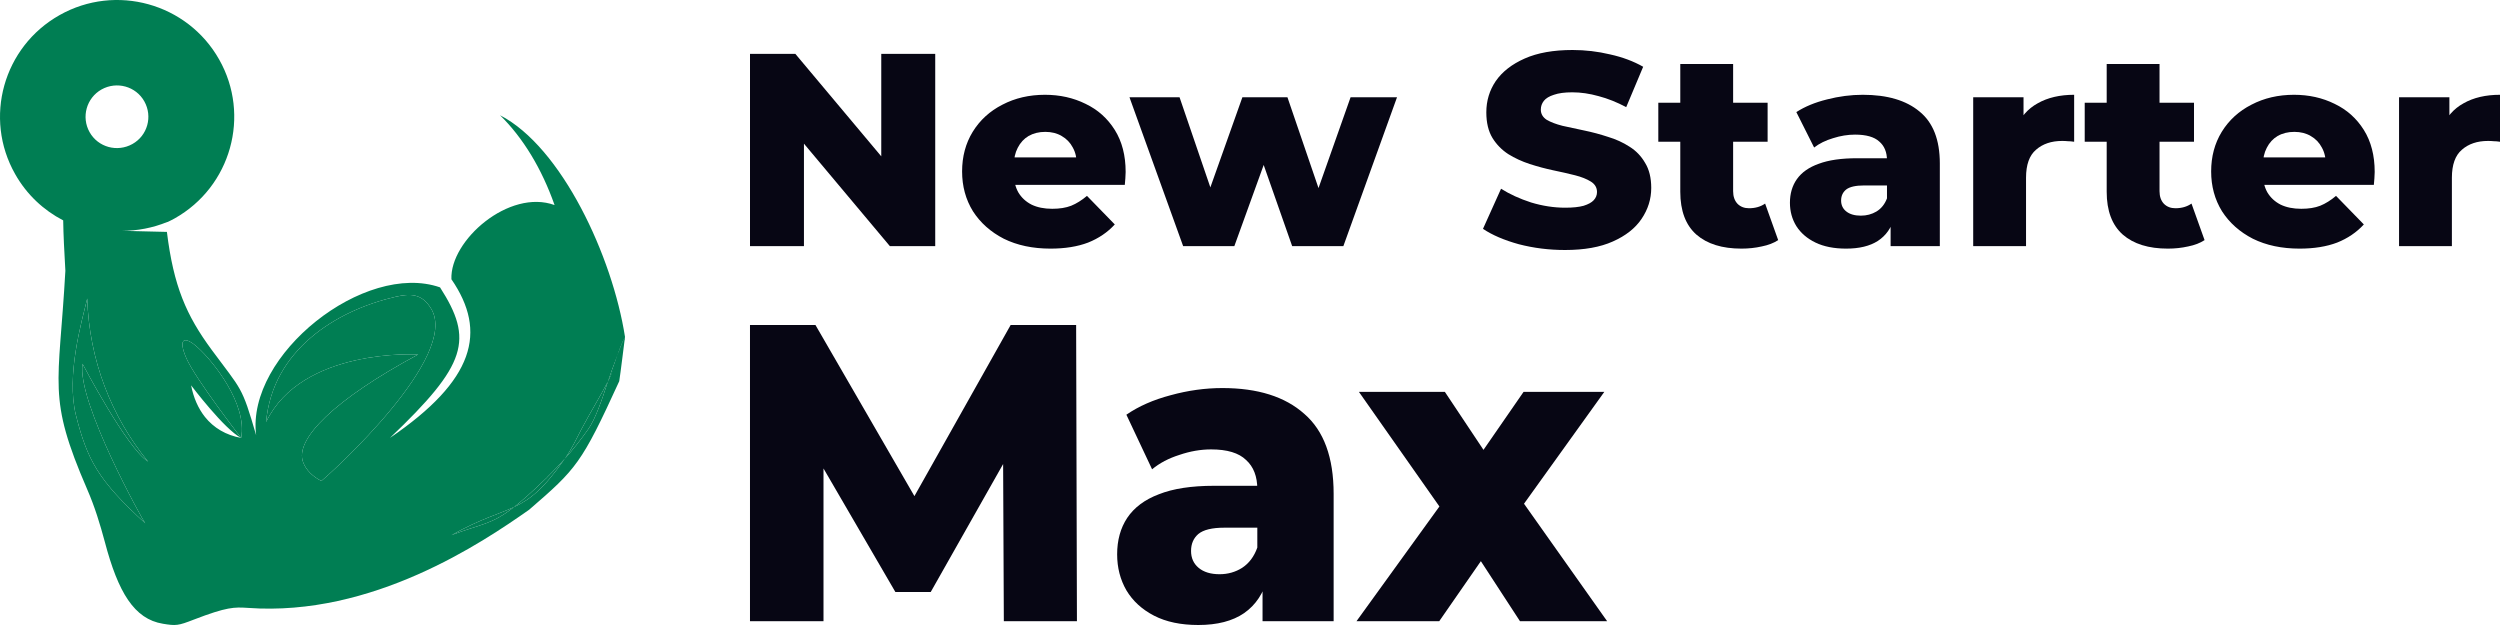
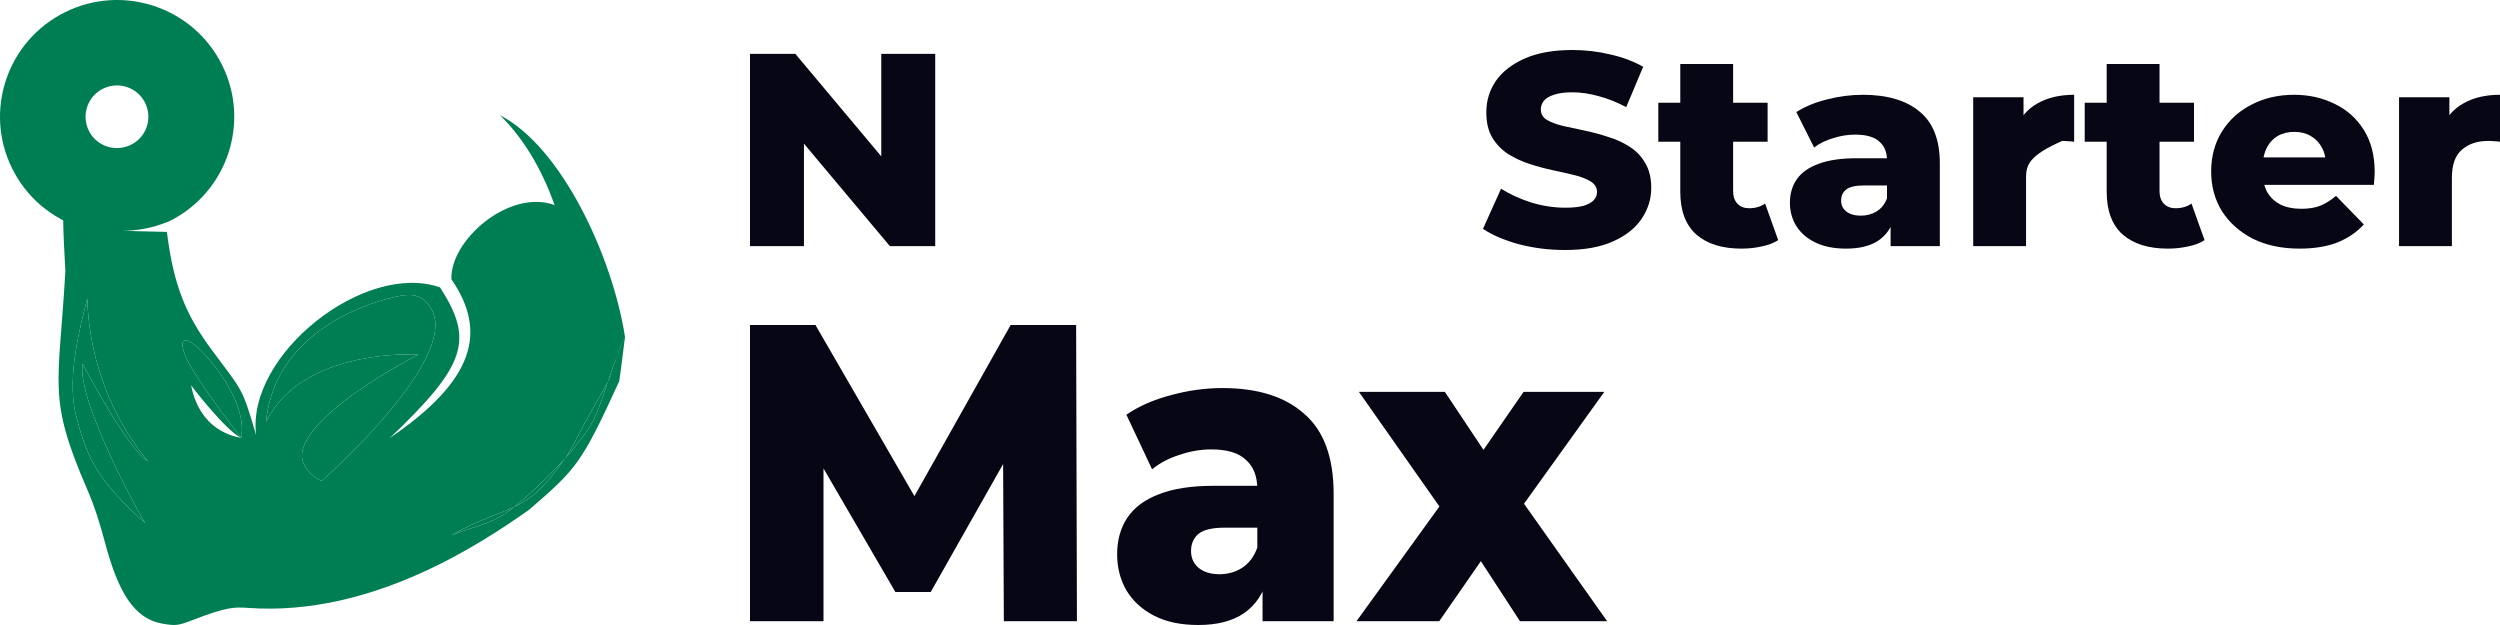
<svg xmlns="http://www.w3.org/2000/svg" width="176" height="44" viewBox="0 0 176 44" fill="none">
  <path fill-rule="evenodd" clip-rule="evenodd" d="M39.042 14.437C35.85 13.271 31.666 16.922 31.78 19.66C34.324 23.362 33.404 26.772 27.452 30.829C32.883 25.657 33.345 23.92 30.979 20.231C25.676 18.38 17.32 24.972 18.032 30.639C17.015 27.127 17.015 27.495 14.904 24.63C13.11 22.196 12.22 20.142 11.75 16.326L8.608 16.25C9.677 16.25 10.745 16.047 11.775 15.629H11.788H11.8C11.966 15.553 12.131 15.464 12.296 15.376C16.265 13.144 17.663 8.124 15.425 4.182C13.187 0.226 8.15 -1.168 4.195 1.063C0.227 3.294 -1.172 8.314 1.067 12.257C1.88 13.702 3.076 14.805 4.449 15.515C4.462 16.529 4.526 17.695 4.602 19.064C4.144 27.267 3.305 27.901 6.141 34.455C6.675 35.684 7.044 36.901 7.375 38.131C8.316 41.706 9.448 43.582 11.47 43.912C12.386 44.064 12.538 44.051 13.645 43.62C15.985 42.72 16.493 42.733 17.46 42.796C26.21 43.43 33.942 38.207 37.249 35.887C40.589 33 40.93 32.656 43.595 26.836C43.659 26.469 44 23.719 44 23.719C43.882 23.975 43.679 24.474 43.466 25.024C43.212 25.68 42.944 26.406 42.791 26.875C42.379 28.136 41.929 29.482 41.408 30.22C40.899 30.943 40.352 31.64 39.767 32.287C39.424 32.68 39.068 33.047 38.699 33.415C38.635 33.478 38.584 33.529 38.521 33.593V33.605C38.457 33.656 38.406 33.719 38.343 33.77L38.317 33.795C37.424 34.656 36.749 35.258 36.188 35.696C34.585 36.949 33.919 36.865 31.78 37.673C33.843 36.521 35.101 36.204 36.188 35.696C37.327 35.163 38.278 34.42 39.767 32.287C40.289 31.539 40.511 31.019 40.93 30.22C41.601 28.96 42.247 27.917 42.791 26.875C43.12 26.244 43.244 25.695 43.466 25.024C43.593 24.641 43.752 24.219 44 23.719C43.123 18.065 39.538 10.343 35.202 8.112C36.829 9.709 38.139 11.877 39.042 14.437ZM7.146 6.299C8.214 5.703 9.562 6.071 10.16 7.135C10.758 8.2 10.389 9.544 9.32 10.14C8.252 10.736 6.904 10.368 6.306 9.303C5.709 8.238 6.09 6.895 7.146 6.299ZM6.141 21.015C6.281 25.351 7.832 29.32 10.427 32.502C8.926 31.552 5.81 25.612 5.81 25.612C5.403 28.312 10.16 36.825 10.223 36.838C6.904 33.808 6.141 32.376 5.34 29.206C4.653 26.417 5.747 22.65 6.141 21.015ZM16.977 30.829C15.908 30.639 15.043 30.119 14.433 29.358C13.95 28.75 13.619 27.989 13.454 27.127C13.454 27.127 15.807 30.246 16.977 30.829C16.977 30.829 13.759 26.683 13.123 25.226C12.487 23.768 13.009 23.616 13.963 24.503C14.942 25.378 17.434 28.42 16.977 30.829ZM27.863 20.89C28.881 20.662 29.707 20.649 30.356 21.739C32.378 25.086 23.348 33.276 22.623 33.859C22.013 33.542 21.555 33.111 21.339 32.54C20.729 30.93 23.523 28.137 29.437 24.955C29.437 24.955 21.25 24.465 18.732 29.713C19.19 24.642 23.654 21.854 27.863 20.89Z" fill="#007E53" />
  <path d="M27.863 20.89C28.881 20.662 29.707 20.649 30.356 21.739C32.378 25.086 23.348 33.276 22.623 33.859C22.013 33.542 21.555 33.111 21.339 32.54C20.729 30.93 23.523 28.137 29.437 24.955C29.437 24.955 21.25 24.465 18.732 29.713C19.19 24.642 23.654 21.854 27.863 20.89Z" fill="#007E53" />
  <path d="M6.141 21.015C6.281 25.351 7.832 29.32 10.427 32.502C8.926 31.552 5.81 25.612 5.81 25.612C5.403 28.312 10.16 36.825 10.223 36.838C6.904 33.808 6.141 32.376 5.34 29.206C4.653 26.417 5.747 22.65 6.141 21.015Z" fill="#007E53" />
  <path d="M13.123 25.226C13.759 26.683 16.977 30.829 16.977 30.829C17.434 28.42 14.942 25.378 13.963 24.503C13.009 23.616 12.487 23.768 13.123 25.226Z" fill="#007E53" />
  <path d="M41.408 30.22C41.929 29.482 42.379 28.136 42.791 26.875C42.247 27.917 41.601 28.96 40.93 30.22C40.511 31.019 40.289 31.539 39.767 32.287C40.352 31.64 40.899 30.943 41.408 30.22Z" fill="#007E53" />
  <path d="M36.188 35.696C34.585 36.949 33.919 36.865 31.78 37.673C33.843 36.521 35.101 36.204 36.188 35.696Z" fill="#007E53" />
  <path d="M39.767 32.287C39.424 32.68 39.068 33.047 38.699 33.415L38.521 33.593V33.605C38.457 33.656 38.406 33.719 38.343 33.77L38.317 33.795C37.424 34.656 36.749 35.258 36.188 35.696C37.327 35.163 38.278 34.42 39.767 32.287Z" fill="#007E53" />
  <path d="M42.791 26.875C43.284 25.93 43.732 24.823 44 23.719C43.882 23.975 43.679 24.474 43.466 25.024C43.212 25.68 42.944 26.406 42.791 26.875Z" fill="#007E53" />
  <path d="M43.466 25.024C43.593 24.641 43.752 24.219 44 23.719C43.882 23.975 43.679 24.474 43.466 25.024Z" fill="#007E53" />
  <path d="M52.8 17.329V3.791H55.991L63.549 12.804H62.041V3.791H65.84V17.329H62.648L55.091 8.317H56.598V17.329H52.8Z" fill="#070614" />
-   <path d="M73.958 17.503C72.705 17.503 71.609 17.271 70.669 16.807C69.742 16.33 69.018 15.685 68.496 14.873C67.987 14.048 67.732 13.113 67.732 12.069C67.732 11.024 67.98 10.096 68.476 9.284C68.985 8.458 69.683 7.82 70.571 7.369C71.459 6.905 72.457 6.673 73.567 6.673C74.611 6.673 75.564 6.885 76.425 7.311C77.287 7.723 77.972 8.336 78.481 9.148C78.99 9.96 79.245 10.947 79.245 12.107C79.245 12.236 79.238 12.384 79.225 12.552C79.212 12.72 79.199 12.874 79.186 13.016H70.786V11.082H77.208L75.799 11.624C75.812 11.147 75.72 10.734 75.525 10.386C75.342 10.038 75.081 9.767 74.741 9.574C74.415 9.38 74.03 9.284 73.586 9.284C73.142 9.284 72.751 9.38 72.411 9.574C72.085 9.767 71.831 10.044 71.648 10.405C71.465 10.754 71.374 11.166 71.374 11.643V12.204C71.374 12.72 71.478 13.165 71.687 13.539C71.909 13.912 72.222 14.203 72.627 14.409C73.031 14.602 73.514 14.699 74.076 14.699C74.598 14.699 75.041 14.628 75.407 14.486C75.785 14.332 76.157 14.099 76.523 13.79L78.481 15.801C77.972 16.356 77.345 16.781 76.601 17.078C75.857 17.361 74.976 17.503 73.958 17.503Z" fill="#070614" />
-   <path d="M83.294 17.329L79.515 6.847H83.04L86.035 15.608H84.351L87.464 6.847H90.636L93.632 15.608H91.987L95.081 6.847H98.35L94.572 17.329H90.969L88.424 10.076H89.52L86.897 17.329H83.294Z" fill="#070614" />
  <path d="M110.177 17.6C109.055 17.6 107.971 17.465 106.927 17.194C105.896 16.91 105.054 16.549 104.402 16.111L105.674 13.287C106.288 13.674 106.993 13.996 107.789 14.254C108.598 14.499 109.401 14.622 110.197 14.622C110.732 14.622 111.163 14.576 111.489 14.486C111.815 14.383 112.05 14.254 112.194 14.099C112.351 13.932 112.429 13.738 112.429 13.519C112.429 13.21 112.285 12.965 111.998 12.784C111.711 12.604 111.339 12.455 110.882 12.339C110.425 12.223 109.916 12.107 109.355 11.991C108.807 11.875 108.252 11.727 107.691 11.546C107.143 11.366 106.64 11.134 106.183 10.85C105.726 10.554 105.354 10.173 105.067 9.709C104.78 9.232 104.637 8.632 104.637 7.91C104.637 7.098 104.858 6.363 105.302 5.706C105.759 5.048 106.438 4.519 107.338 4.12C108.239 3.72 109.362 3.52 110.706 3.52C111.607 3.52 112.488 3.623 113.349 3.83C114.224 4.023 115 4.313 115.679 4.7L114.485 7.543C113.832 7.195 113.186 6.937 112.546 6.769C111.907 6.589 111.287 6.499 110.686 6.499C110.151 6.499 109.721 6.557 109.394 6.673C109.068 6.776 108.833 6.918 108.689 7.098C108.546 7.279 108.474 7.485 108.474 7.717C108.474 8.014 108.611 8.252 108.885 8.433C109.172 8.6 109.544 8.742 110.001 8.858C110.471 8.961 110.98 9.071 111.528 9.187C112.09 9.303 112.644 9.451 113.193 9.632C113.754 9.799 114.263 10.031 114.72 10.328C115.177 10.612 115.542 10.992 115.816 11.469C116.103 11.933 116.247 12.52 116.247 13.229C116.247 14.016 116.018 14.744 115.562 15.415C115.118 16.072 114.446 16.601 113.545 17C112.657 17.4 111.535 17.6 110.177 17.6Z" fill="#070614" />
  <path d="M122.599 17.503C121.242 17.503 120.185 17.175 119.428 16.517C118.671 15.847 118.292 14.841 118.292 13.5V4.506H122.012V13.461C122.012 13.835 122.117 14.132 122.325 14.351C122.534 14.557 122.802 14.66 123.128 14.66C123.572 14.66 123.95 14.551 124.264 14.332L125.184 16.904C124.871 17.11 124.486 17.258 124.029 17.349C123.572 17.452 123.095 17.503 122.599 17.503ZM116.745 9.98V7.233H124.44V9.98H116.745Z" fill="#070614" />
  <path d="M133.099 17.329V15.376L132.844 14.892V11.295C132.844 10.715 132.662 10.27 132.296 9.96C131.944 9.638 131.376 9.477 130.593 9.477C130.084 9.477 129.568 9.561 129.046 9.728C128.524 9.883 128.08 10.102 127.715 10.386L126.462 7.891C127.062 7.504 127.78 7.208 128.615 7.001C129.464 6.782 130.306 6.673 131.141 6.673C132.864 6.673 134.195 7.066 135.135 7.852C136.088 8.626 136.564 9.844 136.564 11.508V17.329H133.099ZM129.966 17.503C129.118 17.503 128.4 17.361 127.813 17.078C127.225 16.794 126.775 16.407 126.462 15.917C126.161 15.428 126.011 14.88 126.011 14.274C126.011 13.629 126.175 13.074 126.501 12.61C126.84 12.133 127.356 11.772 128.048 11.527C128.739 11.269 129.633 11.14 130.73 11.14H133.236V13.055H131.239C130.639 13.055 130.214 13.152 129.966 13.345C129.731 13.539 129.614 13.796 129.614 14.119C129.614 14.441 129.738 14.699 129.986 14.892C130.234 15.086 130.573 15.182 131.004 15.182C131.409 15.182 131.774 15.086 132.1 14.892C132.44 14.686 132.688 14.377 132.844 13.964L133.353 15.318C133.158 16.04 132.773 16.588 132.198 16.962C131.637 17.323 130.893 17.503 129.966 17.503Z" fill="#070614" />
-   <path d="M138.913 17.329V6.847H142.456V9.902L141.928 9.032C142.241 8.246 142.75 7.659 143.455 7.272C144.16 6.872 145.015 6.673 146.02 6.673V9.98C145.85 9.954 145.7 9.941 145.569 9.941C145.452 9.928 145.321 9.922 145.178 9.922C144.421 9.922 143.807 10.128 143.337 10.541C142.867 10.94 142.633 11.598 142.633 12.514V17.329H138.913Z" fill="#070614" />
+   <path d="M138.913 17.329V6.847H142.456V9.902L141.928 9.032C142.241 8.246 142.75 7.659 143.455 7.272C144.16 6.872 145.015 6.673 146.02 6.673V9.98C145.85 9.954 145.7 9.941 145.569 9.941C145.452 9.928 145.321 9.922 145.178 9.922C142.867 10.94 142.633 11.598 142.633 12.514V17.329H138.913Z" fill="#070614" />
  <path d="M152.618 17.503C151.26 17.503 150.203 17.175 149.446 16.517C148.689 15.847 148.311 14.841 148.311 13.5V4.506H152.031V13.461C152.031 13.835 152.135 14.132 152.344 14.351C152.553 14.557 152.82 14.66 153.147 14.66C153.59 14.66 153.969 14.551 154.282 14.332L155.202 16.904C154.889 17.11 154.504 17.258 154.047 17.349C153.59 17.452 153.114 17.503 152.618 17.503ZM146.764 9.98V7.233H154.458V9.98H146.764Z" fill="#070614" />
  <path d="M161.891 17.503C160.638 17.503 159.542 17.271 158.602 16.807C157.675 16.33 156.951 15.685 156.429 14.873C155.92 14.048 155.665 13.113 155.665 12.069C155.665 11.024 155.913 10.096 156.409 9.284C156.918 8.458 157.617 7.82 158.504 7.369C159.392 6.905 160.39 6.673 161.5 6.673C162.544 6.673 163.497 6.885 164.358 7.311C165.22 7.723 165.905 8.336 166.414 9.148C166.923 9.96 167.178 10.947 167.178 12.107C167.178 12.236 167.171 12.384 167.158 12.552C167.145 12.72 167.132 12.874 167.119 13.016H158.72V11.082H165.141L163.732 11.624C163.745 11.147 163.653 10.734 163.458 10.386C163.275 10.038 163.014 9.767 162.674 9.574C162.348 9.38 161.963 9.284 161.519 9.284C161.076 9.284 160.684 9.38 160.345 9.574C160.018 9.767 159.764 10.044 159.581 10.405C159.398 10.754 159.307 11.166 159.307 11.643V12.204C159.307 12.72 159.411 13.165 159.62 13.539C159.842 13.912 160.155 14.203 160.56 14.409C160.965 14.602 161.448 14.699 162.009 14.699C162.531 14.699 162.975 14.628 163.34 14.486C163.719 14.332 164.091 14.099 164.456 13.79L166.414 15.801C165.905 16.356 165.278 16.781 164.534 17.078C163.79 17.361 162.909 17.503 161.891 17.503Z" fill="#070614" />
  <path d="M168.893 17.329V6.847H172.437V9.902L171.908 9.032C172.221 8.246 172.73 7.659 173.435 7.272C174.14 6.872 174.995 6.673 176 6.673V9.98C175.83 9.954 175.68 9.941 175.55 9.941C175.432 9.928 175.302 9.922 175.158 9.922C174.401 9.922 173.788 10.128 173.318 10.541C172.848 10.94 172.613 11.598 172.613 12.514V17.329H168.893Z" fill="#070614" />
  <path d="M52.799 43.732V22.88H57.408L65.608 37.059H63.176L71.15 22.88H75.76L75.816 43.732H70.67L70.613 31.131H71.49L65.523 41.677H63.035L56.899 31.131H57.974V43.732H52.799Z" fill="#070614" />
  <path d="M88.883 43.732V40.723L88.515 39.979V34.438C88.515 33.544 88.251 32.859 87.723 32.383C87.214 31.886 86.394 31.638 85.263 31.638C84.528 31.638 83.784 31.767 83.029 32.025C82.275 32.263 81.635 32.601 81.107 33.038L79.297 29.195C80.164 28.599 81.201 28.143 82.407 27.825C83.633 27.487 84.849 27.319 86.055 27.319C88.543 27.319 90.466 27.924 91.823 29.136C93.2 30.327 93.888 32.204 93.888 34.766V43.732H88.883ZM84.359 44C83.133 44 82.096 43.782 81.248 43.345C80.4 42.908 79.749 42.312 79.297 41.557C78.863 40.803 78.647 39.959 78.647 39.025C78.647 38.032 78.882 37.178 79.353 36.464C79.844 35.729 80.588 35.173 81.587 34.795C82.587 34.398 83.878 34.2 85.461 34.2H89.081V37.149H86.196C85.329 37.149 84.717 37.298 84.359 37.596C84.019 37.893 83.85 38.291 83.85 38.787C83.85 39.284 84.029 39.681 84.387 39.979C84.745 40.276 85.235 40.425 85.857 40.425C86.442 40.425 86.969 40.276 87.441 39.979C87.931 39.661 88.289 39.184 88.515 38.549L89.25 40.634C88.968 41.746 88.411 42.59 87.582 43.166C86.771 43.722 85.697 44 84.359 44Z" fill="#070614" />
  <path d="M95.497 43.732L102.538 33.991L102.425 37.208L95.667 27.587H101.718L105.507 33.276L103.245 33.395L107.26 27.587H112.944L106.186 37V33.902L113.142 43.732H107.006L103.047 37.655L105.309 37.983L101.322 43.732H95.497Z" fill="#070614" />
</svg>